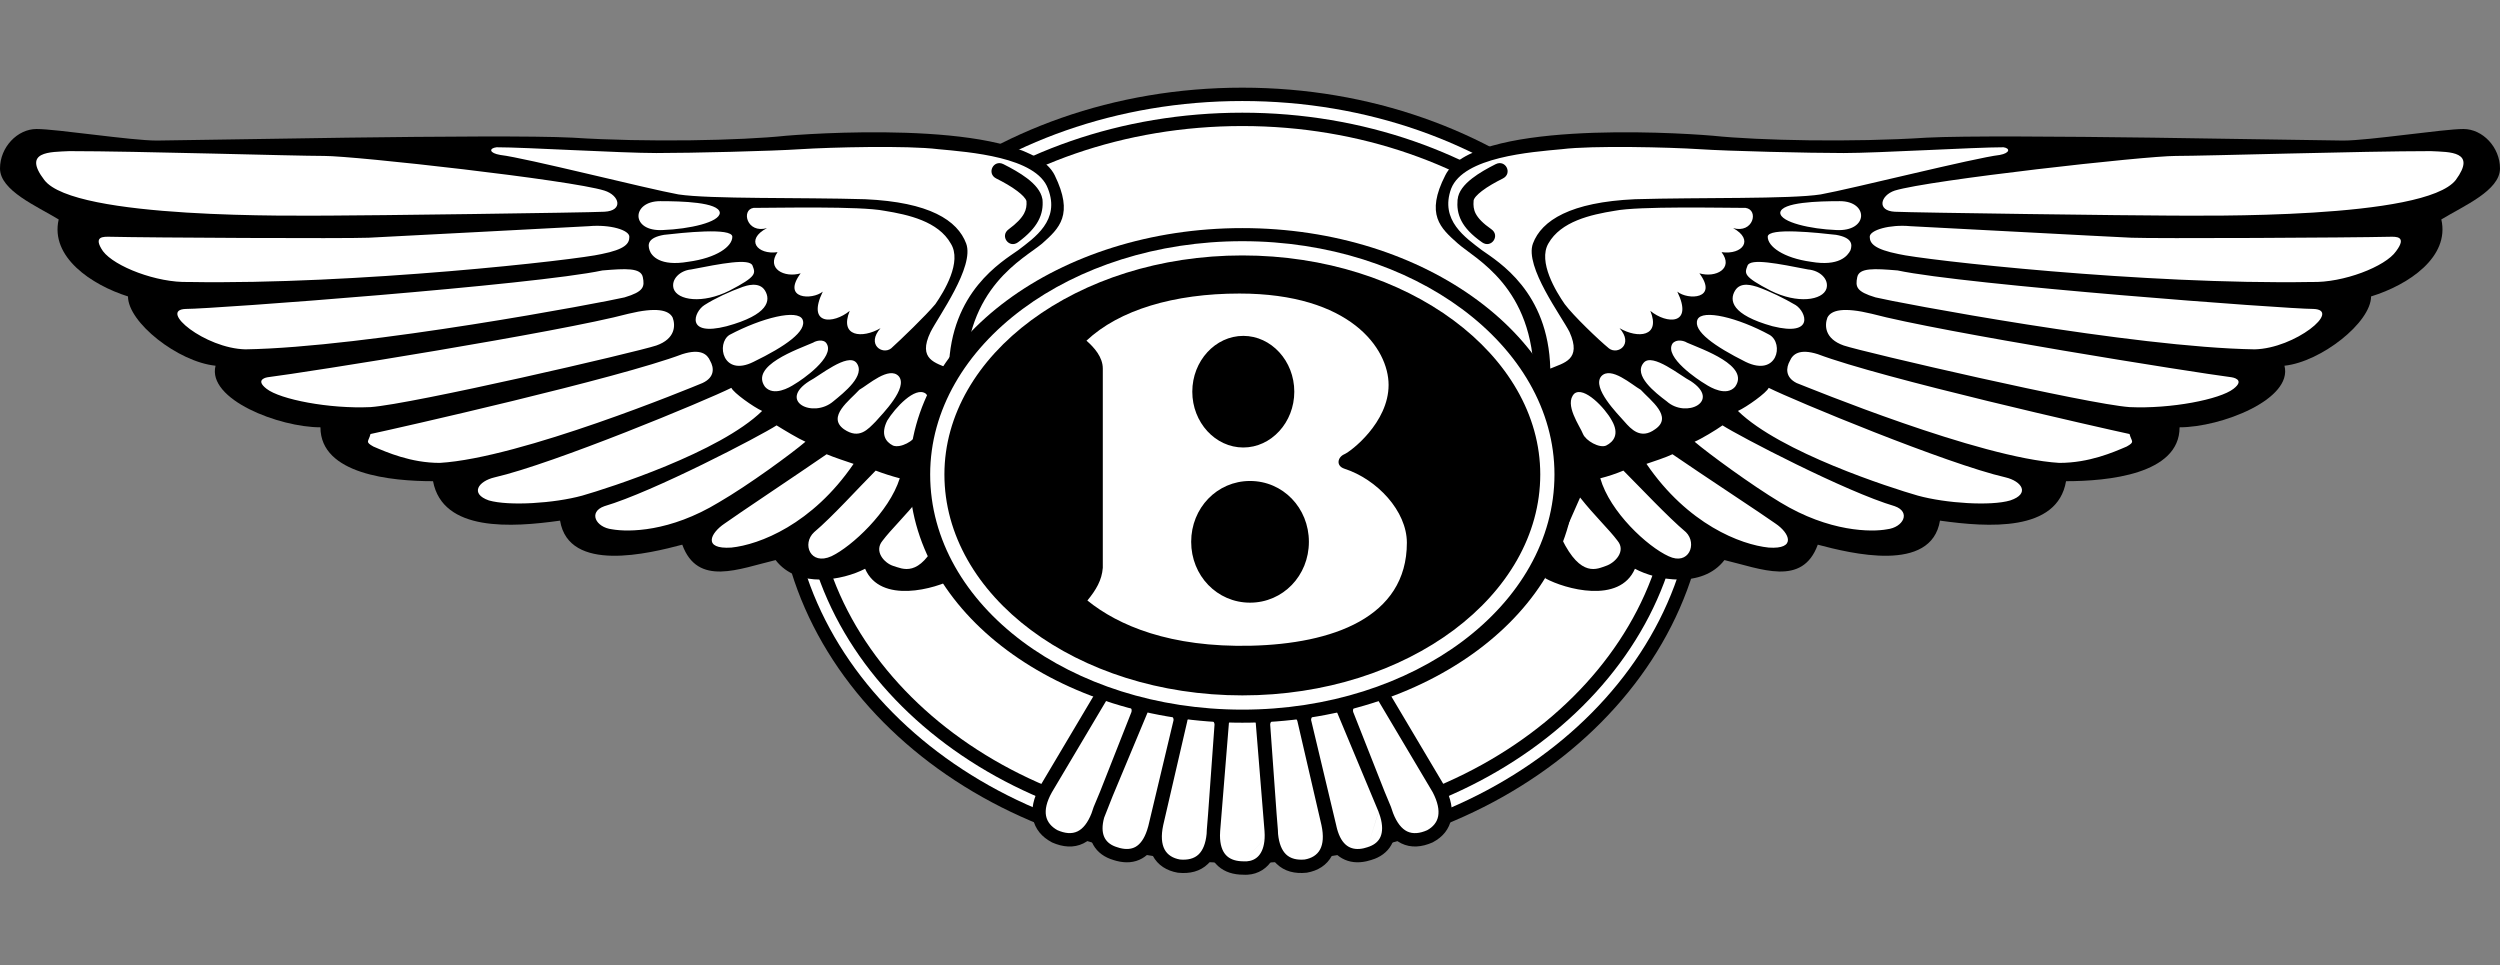
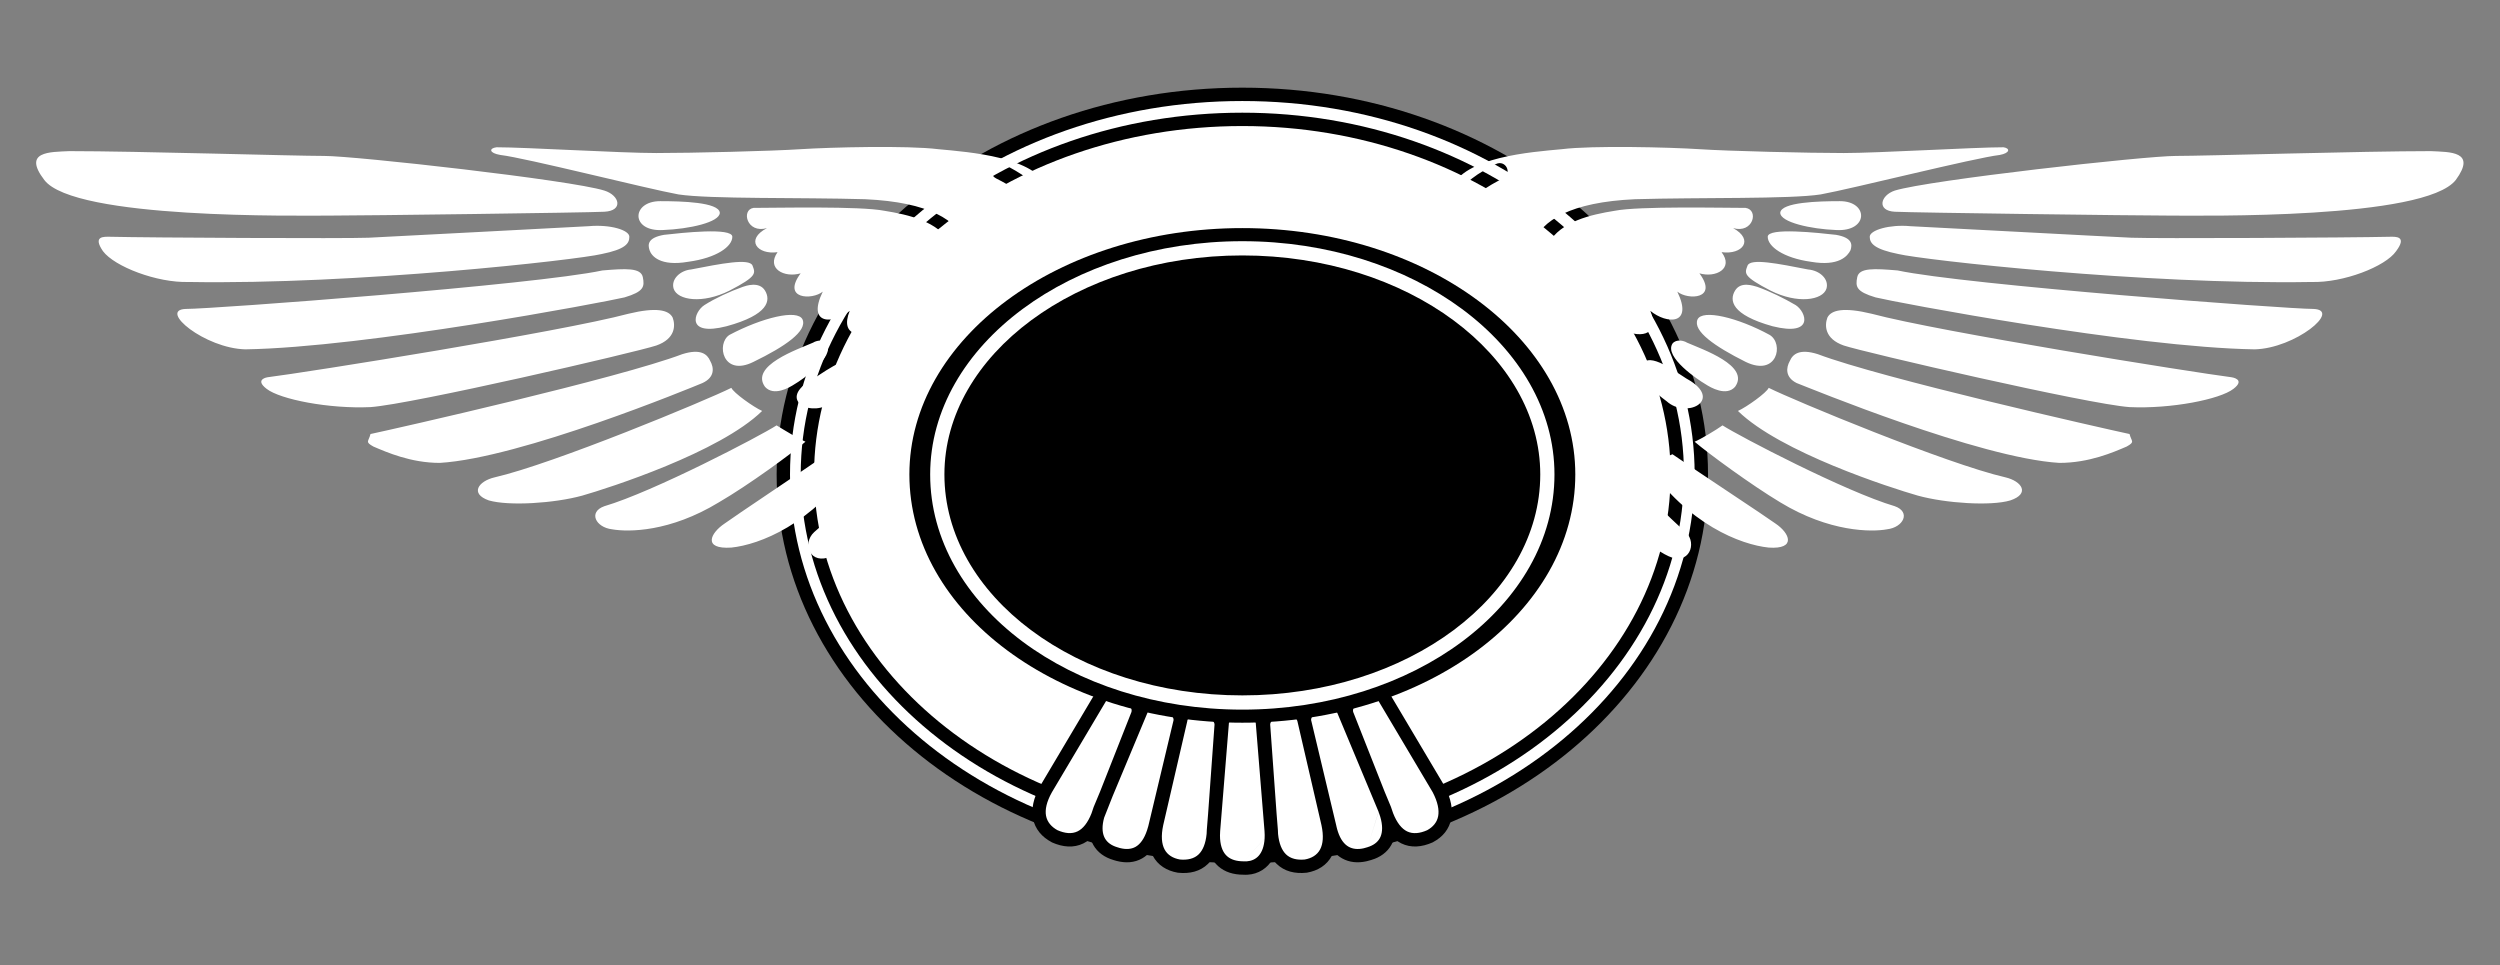
<svg xmlns="http://www.w3.org/2000/svg" width="259" height="100" viewBox="0 0 259 100" fill="none">
  <rect x="0" y="0" width="259" height="100" fill="#808080" stroke="none" />
  <g clip-path="url(#clip0_1_118)">
    <path d="M162.775 77.68C154.06 84.934 142.023 89.424 128.706 89.424C115.39 89.424 103.353 84.934 94.638 77.68C85.873 70.387 80.46 60.295 80.46 49.154C80.46 38.064 85.873 28.025 94.638 20.767C103.353 13.55 115.392 9.082 128.706 9.082C142.023 9.082 154.06 13.549 162.775 20.767C171.54 28.025 176.951 38.064 176.951 49.154C176.951 60.295 171.54 70.387 162.775 77.68Z" fill="black" />
    <path d="M128.705 88.039C141.686 88.039 153.409 83.669 161.889 76.615C170.345 69.575 175.566 59.86 175.566 49.152C175.566 38.495 170.348 28.83 161.895 21.83C153.415 14.809 141.692 10.466 128.705 10.466C115.721 10.466 103.996 14.811 95.518 21.83C87.065 28.83 81.845 38.495 81.845 49.152C81.845 59.86 87.066 69.573 95.524 76.615C104.002 83.669 115.725 88.039 128.705 88.039Z" fill="white" />
    <path d="M128.706 85.445C140.963 85.445 152.082 81.363 160.127 74.761C168.12 68.198 173.073 59.145 173.073 49.152C173.073 39.248 168.111 30.237 160.1 23.698C152.058 17.133 140.951 13.058 128.705 13.058C116.423 13.058 105.324 17.126 97.297 23.679C89.286 30.218 84.337 39.237 84.337 49.152C84.337 59.157 89.277 68.219 97.274 74.781C105.302 81.373 116.411 85.445 128.706 85.445ZM161.002 75.826C152.719 82.627 141.289 86.83 128.706 86.83C116.085 86.83 104.667 82.633 96.398 75.847C88.088 69.028 82.954 59.59 82.954 49.154C82.954 38.805 88.1 29.408 96.428 22.609C104.694 15.861 116.1 11.675 128.706 11.675C141.274 11.675 152.692 15.87 160.974 22.63C169.298 29.427 174.459 38.814 174.459 49.154C174.459 59.579 169.31 69.007 161.002 75.826Z" fill="black" />
    <path d="M108.941 87.245C107.959 86.722 107.221 85.904 107.01 84.763C106.841 83.833 107.037 82.716 107.765 81.413L107.774 81.401L113.446 71.846C113.735 71.296 114.314 70.994 114.942 70.873C115.661 70.735 116.502 70.84 116.95 71.066C117.378 71.28 117.951 71.824 118.293 72.45C118.487 72.319 118.697 72.213 118.918 72.133C119.622 71.88 120.487 71.871 120.945 72.024H120.948C121.374 72.169 122.014 72.632 122.44 73.199C122.508 73.148 122.578 73.101 122.651 73.057C123.251 72.713 123.925 72.518 124.616 72.487L124.73 72.496C125.19 72.574 125.981 72.982 126.518 73.547L126.551 73.584C126.627 73.508 126.706 73.436 126.79 73.368V73.365C127.393 72.879 128.237 72.586 128.704 72.586C129.172 72.586 130.016 72.879 130.62 73.365V73.368C130.704 73.438 130.781 73.51 130.856 73.584L130.89 73.547C131.428 72.982 132.219 72.574 132.681 72.496V72.499C132.692 72.496 132.795 72.487 132.793 72.487C133.23 72.487 134.058 72.656 134.704 73.052C134.791 73.103 134.87 73.16 134.952 73.221C135.377 72.642 136.03 72.167 136.459 72.024H136.462C136.922 71.871 137.785 71.88 138.491 72.133C138.712 72.214 138.926 72.32 139.116 72.45C139.455 71.825 140.031 71.279 140.457 71.066H140.46C140.88 70.842 141.726 70.738 142.45 70.876C143.083 70.997 143.676 71.299 143.963 71.846L149.637 81.401L149.655 81.432C150.337 82.746 150.524 83.864 150.355 84.794C150.147 85.914 149.445 86.726 148.47 87.243L148.424 87.27C147.295 87.771 146.177 87.865 145.172 87.373C144.9 87.239 144.647 87.07 144.42 86.869C144.383 86.996 144.339 87.119 144.29 87.237C143.931 88.069 143.263 88.648 142.397 88.982V88.979C142.294 89.02 142.189 89.056 142.083 89.085V89.088C141.915 89.142 141.745 89.189 141.573 89.227C140.672 89.429 139.8 89.354 139.04 88.925C138.712 88.74 138.42 88.5 138.176 88.214C138.126 88.358 138.065 88.497 137.995 88.632C137.46 89.653 136.515 90.211 135.404 90.407L135.355 90.413C134.156 90.54 133.073 90.284 132.261 89.498C132.106 89.347 131.966 89.181 131.843 89.003C131.586 89.468 131.215 89.861 130.765 90.143C130.315 90.426 129.8 90.589 129.269 90.618C129.102 90.63 128.935 90.63 128.768 90.618C128.641 90.618 128.528 90.615 128.43 90.606H128.427C127.452 90.537 126.596 90.192 125.971 89.504C125.824 89.342 125.693 89.166 125.582 88.978C125.454 89.165 125.308 89.34 125.147 89.499C124.338 90.285 123.255 90.541 122.054 90.415L122.005 90.409C120.892 90.213 119.948 89.654 119.416 88.633C119.339 88.485 119.273 88.332 119.218 88.175C118.968 88.477 118.666 88.733 118.327 88.929C117.532 89.382 116.626 89.436 115.677 89.192C115.567 89.162 115.457 89.131 115.348 89.097C115.348 89.094 115.347 89.094 115.345 89.094H115.344C115.232 89.062 115.121 89.025 115.012 88.982C114.149 88.651 113.48 88.073 113.12 87.24C113.068 87.121 113.023 86.999 112.986 86.875C112.749 87.083 112.5 87.249 112.239 87.376C111.234 87.868 110.115 87.774 108.985 87.273C108.971 87.262 108.956 87.252 108.941 87.245Z" fill="black" />
    <path d="M113.09 84.24L113.093 84.225C113.154 84.014 113.225 83.805 113.305 83.6L113.314 83.579L113.965 82.019L117.195 73.824L117.209 73.793C117.282 73.629 117.222 73.393 117.105 73.162C116.905 72.76 116.569 72.419 116.335 72.301C116.109 72.189 115.639 72.147 115.203 72.229C114.949 72.278 114.733 72.362 114.671 72.488L114.646 72.531L108.972 82.087C108.415 83.083 108.254 83.886 108.369 84.511C108.49 85.172 108.941 85.671 109.548 86.005C110.312 86.343 111.034 86.422 111.635 86.129C112.191 85.861 112.69 85.258 113.09 84.24ZM115.253 82.521L114.398 84.689C114.396 84.697 114.393 84.705 114.389 84.713C114.16 85.547 114.18 86.204 114.392 86.693C114.593 87.159 114.988 87.491 115.505 87.69L115.508 87.693C115.579 87.722 115.658 87.747 115.741 87.771L115.766 87.779C115.854 87.809 115.941 87.834 116.025 87.858C116.631 88.012 117.19 87.99 117.648 87.731C118.127 87.457 118.538 86.907 118.834 86.016C118.884 85.862 118.928 85.719 118.964 85.584L121.555 74.718L121.571 74.661C121.619 74.516 121.531 74.307 121.39 74.099C121.132 73.722 120.748 73.417 120.516 73.339C120.29 73.264 119.813 73.287 119.385 73.439C119.145 73.526 118.946 73.647 118.896 73.796L118.877 73.844L115.253 82.521ZM143.448 82.02L144.098 83.581L144.104 83.599C144.187 83.811 144.261 84.026 144.325 84.244C144.723 85.26 145.222 85.862 145.775 86.132C146.376 86.425 147.098 86.346 147.859 86.008C148.454 85.68 148.877 85.196 148.995 84.549C149.11 83.912 148.958 83.096 148.43 82.079L142.763 72.534L142.739 72.491C142.679 72.371 142.452 72.284 142.189 72.235C141.743 72.148 141.286 72.177 141.121 72.275C141.121 72.278 141.075 72.304 141.075 72.304C140.839 72.422 140.505 72.763 140.304 73.162C140.187 73.395 140.129 73.63 140.201 73.796L140.216 73.826L143.448 82.02ZM132.257 84.337L132.389 85.986V85.989C132.401 86.13 132.404 86.263 132.407 86.397C132.507 87.411 132.805 88.095 133.228 88.507C133.702 88.967 134.385 89.118 135.17 89.045C135.873 88.922 136.457 88.587 136.768 87.992C137.064 87.427 137.145 86.608 136.903 85.482L134.414 74.728L134.408 74.708C134.374 74.521 134.2 74.357 133.988 74.227C133.641 74.024 133.253 73.903 132.852 73.874C132.607 73.937 132.207 74.17 131.897 74.499C131.707 74.698 131.571 74.918 131.589 75.103L131.595 75.123L132.257 84.337ZM125.006 86.39C125.009 86.251 125.015 86.122 125.024 85.992V85.986L125.156 84.346L125.821 75.123L125.827 75.103C125.845 74.918 125.709 74.698 125.519 74.499C125.209 74.17 124.807 73.937 124.562 73.874C124.143 73.903 123.735 74.026 123.37 74.236V74.239C123.177 74.357 123.027 74.496 123.012 74.641L122.999 74.728L120.51 85.482C120.268 86.608 120.349 87.427 120.645 87.992C120.955 88.587 121.541 88.922 122.243 89.045C123.028 89.118 123.712 88.967 124.185 88.507C124.611 88.093 124.906 87.408 125.006 86.39ZM115.35 89.096C115.35 89.093 115.349 89.093 115.347 89.093L115.35 89.096ZM142.82 84.101L138.538 73.843L138.517 73.794C138.468 73.644 138.269 73.523 138.028 73.438C137.602 73.284 137.124 73.262 136.899 73.337H136.896C136.663 73.415 136.283 73.72 136.023 74.098C135.882 74.305 135.794 74.515 135.842 74.659L135.86 74.717L138.451 85.582V85.594C138.493 85.787 138.548 85.983 138.611 86.173C138.876 86.968 139.261 87.466 139.716 87.722C140.163 87.975 140.701 88.012 141.274 87.883C141.383 87.859 141.51 87.822 141.651 87.777L141.675 87.771L142.82 84.101ZM141.675 87.768C141.75 87.747 141.828 87.722 141.902 87.69L141.905 87.687C142.424 87.488 142.817 87.158 143.019 86.691C143.237 86.183 143.255 85.495 142.993 84.612C142.943 84.442 142.887 84.274 142.823 84.109L142.82 84.101C142.82 84.104 142.82 84.106 142.823 84.109L141.675 87.768ZM131.013 86.882C131.028 86.643 131.025 86.378 131.004 86.094L130.106 75.026V74.975C130.106 74.796 129.953 74.606 129.751 74.442C129.387 74.149 128.932 73.971 128.706 73.971C128.481 73.971 128.027 74.149 127.663 74.442C127.461 74.606 127.306 74.796 127.306 74.975V75.026L126.409 86.094C126.398 86.247 126.391 86.4 126.39 86.553C126.39 87.498 126.617 88.157 126.997 88.574C127.36 88.973 127.896 89.178 128.528 89.221C128.634 89.23 128.729 89.233 128.808 89.233H128.845L131.013 86.882ZM128.844 89.234C128.953 89.24 129.062 89.24 129.172 89.234C129.653 89.2 130.083 89.013 130.397 88.661C130.737 88.281 130.964 87.694 131.013 86.885L128.844 89.234ZM118.483 74.326V74.329L118.482 74.332L118.483 74.326Z" fill="white" />
-     <path fill-rule="evenodd" clip-rule="evenodd" d="M98.897 59.921C96.903 61.017 91.222 62.612 89.625 58.922C87.332 60.118 82.647 61.017 80.353 58.024C76.566 58.922 72.279 60.817 70.683 56.429C67.294 57.327 58.92 59.42 58.023 53.938C53.038 54.638 45.86 55.134 44.862 49.852C40.575 49.852 33.198 49.154 33.198 44.269C28.911 44.269 21.435 41.377 22.331 37.889C18.442 37.489 13.259 33.403 13.259 30.71C9.47 29.514 5.184 26.624 6.08 22.735C3.787 21.339 0 19.743 0 17.452C0 15.259 1.795 13.365 3.789 13.365C5.882 13.365 13.558 14.562 16.25 14.562C18.942 14.562 51.641 13.863 59.318 14.262C66.994 14.761 76.764 14.562 81.45 14.062C86.235 13.664 106.472 12.568 109.265 18.15C111.259 22.237 109.763 23.634 107.969 25.228C106.075 26.824 99.993 29.716 99.993 39.286C99.993 48.754 101.192 53.739 98.897 59.921Z" fill="black" />
    <path fill-rule="evenodd" clip-rule="evenodd" d="M7.181 15.657C14.159 15.657 30.41 16.155 33.6 16.155C36.791 16.155 59.122 18.647 62.612 19.743C64.206 20.243 64.606 21.837 62.612 21.936C60.717 22.036 37.688 22.335 34.299 22.335C30.909 22.335 7.681 22.735 4.591 18.647C2.296 15.657 5.187 15.755 7.181 15.657ZM95.907 40.779C94.811 39.98 92.716 42.273 91.919 43.57C91.222 44.965 91.72 45.763 92.517 46.162C93.315 46.461 94.71 45.664 95.01 44.965C95.309 44.168 97.003 41.875 95.907 40.779ZM95.309 51.544C93.813 53.438 92.319 54.833 91.42 56.032C90.523 57.128 91.618 58.323 92.516 58.622C93.514 58.922 95.208 59.921 97.202 55.833L95.309 51.544ZM89.028 40.381C88.031 41.477 85.638 43.172 87.432 44.467C89.028 45.564 89.924 44.467 90.721 43.67C91.419 42.873 94.111 40.18 93.114 38.984C92.118 37.887 89.925 39.881 89.028 40.381ZM83.845 39.483C80.555 41.576 84.244 43.371 86.337 41.576C87.433 40.678 89.726 38.884 88.73 37.588C87.833 36.492 84.841 38.984 83.845 39.483ZM84.243 35.494C82.647 36.193 77.664 37.887 79.259 40.08C80.156 41.078 81.751 40.18 82.349 39.781C83.047 39.382 86.536 36.99 85.638 35.594C85.341 35.096 84.542 35.295 84.243 35.494ZM75.57 34.697C74.174 35.594 74.871 39.084 78.062 37.489C81.351 35.893 83.644 34.299 83.146 33.102C82.647 32.006 78.959 32.902 75.57 34.697ZM76.966 29.713C75.57 30.211 74.074 30.908 72.978 31.606C71.881 32.303 70.984 34.896 75.271 33.799C79.658 32.603 79.857 31.107 79.259 30.111C78.66 29.114 77.265 29.613 76.966 29.713ZM71.582 27.919C70.486 28.018 69.489 28.916 69.789 29.913C70.186 31.11 72.779 31.509 75.57 30.112C78.461 28.616 78.262 28.319 77.963 27.52C77.664 26.723 74.672 27.319 71.582 27.919ZM68.791 24.329C67.096 24.628 67.096 25.326 67.295 25.925C67.494 26.522 68.391 27.619 71.283 27.122C74.273 26.723 75.869 25.526 75.869 24.53C75.869 23.534 70.584 24.129 68.791 24.329ZM68.391 20.84C65.4 20.84 65.301 24.03 68.691 23.831C71.382 23.732 74.572 23.032 74.572 22.038C74.474 20.94 70.584 20.84 68.391 20.84ZM78.062 21.538C80.455 21.538 89.128 21.339 91.62 21.837C94.112 22.237 97.204 22.934 98.499 25.227C99.696 27.122 97.801 30.212 96.903 31.508C95.907 32.704 93.313 35.196 92.319 36.094C91.421 36.792 89.726 35.694 91.222 34C89.327 35.098 86.935 34.897 88.031 32.205C86.337 33.6 83.546 33.701 85.24 30.211C84.144 31.108 80.953 31.008 82.947 28.317C81.252 28.815 79.359 27.819 80.555 26.124C78.461 26.423 77.166 24.829 79.457 23.632C77.365 24.229 76.765 21.737 78.062 21.538ZM51.444 15.257C54.434 15.257 64.305 15.855 67.992 15.855C71.581 15.855 79.956 15.657 82.946 15.456C86.036 15.256 94.012 15.057 97.202 15.456C100.393 15.755 107.371 16.253 108.568 19.543C109.863 22.832 107.172 24.627 105.477 25.924C103.782 27.12 98.499 30.211 98.299 38.187C97.003 37.588 95.01 37.289 96.405 34.398C97.202 32.803 100.99 27.619 100.094 25.225C99.196 22.832 96.305 20.94 89.625 20.639C82.946 20.44 73.575 20.639 70.285 20.142C66.996 19.544 54.434 16.354 51.842 16.055C50.647 15.855 50.647 15.357 51.444 15.257ZM90.722 48.754C88.929 50.549 86.237 53.539 84.343 55.134C83.047 56.331 83.944 58.622 86.138 57.626C88.231 56.63 92.12 53.041 93.216 49.552C92.371 49.33 91.539 49.064 90.722 48.754ZM85.638 47.06C82.748 49.054 76.168 53.439 75.072 54.237C73.576 55.236 72.779 56.928 75.77 56.729C78.66 56.429 84.144 54.337 88.431 48.056C87.833 47.857 86.337 47.359 85.638 47.06ZM80.455 44.069C78.76 45.166 67.694 50.947 62.61 52.443C60.915 53.041 61.713 54.636 63.407 54.835C65.102 55.134 69.389 55.134 74.474 52.042C77.564 50.249 82.05 46.959 83.445 45.763C82.747 45.464 81.252 44.568 80.455 44.069ZM75.77 40.18C73.178 41.476 57.327 48.056 51.245 49.453C49.55 49.852 48.653 51.148 50.647 51.845C52.739 52.443 57.426 52.144 60.317 51.347C63.108 50.549 74.572 46.861 78.958 42.574C78.062 42.174 75.968 40.678 75.77 40.18ZM38.384 44.965C41.175 44.367 64.105 39.184 70.685 36.691C72.578 36.092 73.277 36.691 73.575 37.389C73.974 38.088 74.073 39.084 72.777 39.682C71.581 40.18 53.934 47.458 45.561 47.956C42.571 47.956 40.077 46.859 38.682 46.262C37.787 45.763 38.185 45.763 38.384 44.965ZM27.717 39.084C31.705 38.586 58.024 34.398 65.102 32.505C67.994 31.807 69.289 32.106 69.688 32.903C69.987 33.702 69.987 35.098 67.994 35.795C65.901 36.493 42.671 41.877 38.386 42.176C34.099 42.375 29.014 41.377 27.619 40.282C26.322 39.284 27.717 39.084 27.717 39.084ZM19.244 32.006C22.135 32.006 55.432 29.514 62.41 28.018C64.803 27.819 66.398 27.719 66.597 28.715C66.796 29.713 66.697 30.211 64.703 30.809C62.61 31.307 37.886 35.994 25.424 36.193C21.238 36.094 16.352 32.105 19.244 32.006ZM11.368 24.528C15.455 24.628 35.793 24.727 38.185 24.628C40.478 24.528 58.922 23.532 61.014 23.432C63.207 23.233 65.201 23.831 65.201 24.528C65.201 25.225 64.802 25.824 62.309 26.322C59.818 26.92 36.888 29.512 19.541 29.213C16.252 29.312 11.865 27.617 10.668 26.023C9.573 24.428 10.77 24.528 11.368 24.528ZM103.214 18.493C102.181 17.976 102.92 16.491 103.953 17.006C104.792 17.427 105.688 17.927 106.404 18.471C107.228 19.096 107.844 19.808 107.987 20.595L108.003 20.673C108.065 21.416 107.968 22.138 107.554 22.903C107.172 23.607 106.522 24.322 105.468 25.099C104.538 25.784 103.56 24.446 104.488 23.762C105.328 23.143 105.826 22.611 106.092 22.119C106.322 21.694 106.376 21.271 106.342 20.826C106.251 20.529 105.885 20.168 105.396 19.796C104.77 19.317 103.968 18.871 103.214 18.493Z" fill="white" />
-     <path fill-rule="evenodd" clip-rule="evenodd" d="M160.109 59.921C162.104 61.017 167.785 62.612 169.38 58.922C171.573 60.118 176.357 61.017 178.651 58.024C182.438 58.922 186.725 60.817 188.322 56.429C191.71 57.327 200.085 59.42 200.981 53.938C205.966 54.638 213.145 55.134 214.042 49.852C218.328 49.852 225.805 49.154 225.805 44.269C230.091 44.269 237.565 41.377 236.671 37.889C240.458 37.489 245.643 33.403 245.643 30.71C249.532 29.514 253.817 26.624 252.921 22.735C255.213 21.339 259 19.743 259 17.452C259 15.259 257.207 13.365 255.213 13.365C253.12 13.365 245.444 14.562 242.753 14.562C240.059 14.562 207.26 13.863 199.586 14.262C191.907 14.761 182.24 14.562 177.452 14.062C172.768 13.664 152.528 12.568 149.739 18.15C147.643 22.237 149.237 23.634 151.034 25.228C152.827 26.824 158.909 29.716 158.909 39.286C158.912 48.754 157.816 53.739 160.109 59.921Z" fill="black" />
    <path fill-rule="evenodd" clip-rule="evenodd" d="M251.828 15.657C244.747 15.657 228.499 16.155 225.407 16.155C222.218 16.155 199.886 18.647 196.299 19.743C194.802 20.243 194.402 21.837 196.299 21.936C198.291 22.036 221.321 22.335 224.71 22.335C228.098 22.335 251.228 22.735 254.417 18.647C256.612 15.657 253.819 15.755 251.828 15.657ZM163.101 40.779C164.097 39.98 166.29 42.273 166.987 43.57C167.787 44.965 167.189 45.763 166.392 46.162C165.694 46.461 164.296 45.664 164 44.965C163.699 44.168 162.004 41.875 163.101 40.779ZM163.699 51.544C165.193 53.438 166.689 54.833 167.585 56.032C168.483 57.128 167.286 58.323 166.39 58.622C165.493 58.922 163.796 59.921 161.805 55.833L163.699 51.544ZM169.98 40.381C170.976 41.477 173.368 43.172 171.474 44.467C169.98 45.564 168.982 44.467 168.285 43.67C167.585 42.873 164.894 40.18 165.89 38.984C166.888 37.887 169.081 39.881 169.98 40.381ZM175.163 39.483C178.352 41.576 174.665 43.371 172.671 41.576C171.474 40.678 169.183 38.884 170.279 37.588C171.174 36.492 174.165 38.984 175.163 39.483ZM174.764 35.494C176.358 36.193 181.344 37.887 179.749 40.08C178.852 41.078 177.257 40.18 176.657 39.781C175.96 39.382 172.372 36.99 173.269 35.594C173.667 35.096 174.464 35.295 174.764 35.494ZM183.338 34.697C184.832 35.594 184.135 39.084 180.846 37.489C177.657 35.893 175.362 34.299 175.86 33.102C176.358 32.006 180.048 32.902 183.338 34.697ZM182.039 29.713C183.438 30.211 184.832 30.908 186.029 31.606C187.125 32.303 188.024 34.896 183.637 33.799C179.348 32.603 179.149 31.107 179.748 30.111C180.347 29.114 181.643 29.613 182.039 29.713ZM187.324 27.919C188.521 28.018 189.517 28.916 189.218 29.913C188.82 31.11 186.228 31.509 183.438 30.112C180.545 28.616 180.744 28.319 181.043 27.52C181.344 26.723 184.234 27.319 187.324 27.919ZM190.217 24.329C191.909 24.628 191.909 25.326 191.711 25.925C191.412 26.522 190.516 27.619 187.625 27.122C184.735 26.723 183.137 25.526 183.137 24.53C183.137 23.534 188.42 24.129 190.217 24.329ZM190.615 20.84C193.605 20.84 193.605 24.03 190.217 23.831C187.623 23.732 184.434 23.032 184.434 22.038C184.536 20.94 188.42 20.84 190.615 20.84ZM180.846 21.538C178.454 21.538 169.778 21.339 167.286 21.837C164.794 22.237 161.705 22.934 160.41 25.227C159.313 27.122 161.207 30.212 162.105 31.508C162.999 32.704 165.593 35.196 166.689 36.094C167.584 36.792 169.28 35.694 167.786 34C169.679 35.098 172.071 34.897 170.975 32.205C172.67 33.6 175.462 33.701 173.767 30.211C174.864 31.108 178.053 31.008 176.059 28.317C177.754 28.815 179.649 27.819 178.354 26.124C180.546 26.423 181.745 24.829 179.55 23.632C181.643 24.229 182.241 21.737 180.846 21.538ZM207.562 15.257C204.572 15.257 194.604 15.855 191.014 15.855C187.424 15.855 179.052 15.657 176.059 15.456C172.97 15.256 164.994 15.057 161.805 15.456C158.613 15.755 151.637 16.253 150.339 19.543C149.143 22.832 151.836 24.627 153.531 25.924C155.225 27.12 160.41 30.211 160.609 38.187C162.004 37.588 163.898 37.289 162.604 34.398C161.807 32.803 157.918 27.619 158.814 25.225C159.711 22.832 162.703 20.94 169.383 20.639C176.061 20.44 185.433 20.639 188.622 20.142C191.912 19.544 204.574 16.354 207.167 16.055C208.261 15.855 208.261 15.357 207.562 15.257ZM168.184 48.754C169.98 50.549 172.771 53.539 174.665 55.134C175.86 56.331 174.961 58.622 172.868 57.626C170.676 56.63 166.787 53.041 165.79 49.552C166.607 49.345 167.407 49.079 168.184 48.754ZM173.269 47.06C176.159 49.054 182.84 53.439 183.936 54.237C185.43 55.236 186.129 56.928 183.236 56.729C180.346 56.429 174.862 54.337 170.574 48.056C171.174 47.857 172.671 47.359 173.269 47.06ZM178.454 44.069C180.146 45.166 191.213 50.947 196.299 52.443C197.991 53.041 197.193 54.636 195.499 54.835C193.904 55.134 189.517 55.134 184.434 52.042C181.444 50.249 176.957 46.959 175.561 45.763C176.259 45.464 177.754 44.568 178.454 44.069ZM183.237 40.18C185.831 41.476 201.682 48.056 207.764 49.453C209.456 49.852 210.355 51.148 208.262 51.845C206.267 52.443 201.582 52.144 198.692 51.347C195.899 50.549 184.436 46.861 180.05 42.574C180.946 42.174 183.038 40.678 183.237 40.18ZM220.621 44.965C217.831 44.367 194.903 39.184 188.323 36.691C186.427 36.092 185.729 36.691 185.43 37.389C185.032 38.088 184.932 39.084 186.13 39.682C187.426 40.18 205.07 47.458 213.345 47.956C216.437 47.956 218.929 46.859 220.325 46.262C221.219 45.763 220.823 45.763 220.621 44.965ZM231.19 39.084C227.301 38.586 200.982 34.398 193.904 32.505C191.014 31.807 189.716 32.106 189.319 32.903C189.02 33.702 189.02 35.098 191.014 35.795C193.107 36.493 216.335 41.877 220.621 42.176C224.909 42.375 229.992 41.377 231.389 40.282C232.687 39.284 231.19 39.084 231.19 39.084ZM239.664 32.006C236.871 32.006 203.576 29.514 196.595 28.018C194.203 27.819 192.609 27.719 192.41 28.715C192.208 29.713 192.31 30.211 194.303 30.809C196.299 31.307 221.02 35.994 233.581 36.193C237.77 36.094 242.654 32.105 239.664 32.006ZM247.64 24.528C243.553 24.628 223.214 24.727 220.823 24.628C218.431 24.528 200.088 23.532 197.893 23.432C195.798 23.233 193.705 23.831 193.705 24.528C193.705 25.225 194.203 25.824 196.695 26.322C199.187 26.92 222.117 29.512 239.464 29.213C242.753 29.312 247.14 27.617 248.236 26.023C249.433 24.428 248.138 24.528 247.64 24.528ZM154.954 17.006C155.987 16.491 156.727 17.976 155.694 18.493C154.931 18.874 154.129 19.322 153.523 19.789C153.037 20.166 152.689 20.527 152.66 20.809H152.666C152.626 21.268 152.66 21.7 152.881 22.128C153.134 22.611 153.623 23.133 154.505 23.749C155.452 24.41 154.496 25.773 153.55 25.11C152.436 24.329 151.78 23.606 151.408 22.894C151.009 22.125 150.943 21.408 151.003 20.673L151.012 20.667C151.084 19.854 151.683 19.12 152.515 18.479C153.228 17.923 154.12 17.424 154.954 17.006Z" fill="white" />
    <path fill-rule="evenodd" clip-rule="evenodd" d="M128.706 74.873C147.748 74.873 163.201 63.409 163.201 49.152C163.201 35.096 147.748 23.631 128.706 23.631C109.666 23.631 94.212 35.096 94.212 49.152C94.212 63.409 109.666 74.873 128.706 74.873Z" fill="black" />
    <path d="M128.706 72.042C137.268 72.042 145.016 69.454 150.614 65.269C156.146 61.132 159.571 55.433 159.571 49.152C159.571 42.958 156.135 37.301 150.588 33.188C144.992 29.041 137.255 26.463 128.705 26.463C120.154 26.463 112.419 29.041 106.823 33.188C101.275 37.301 97.841 42.957 97.841 49.152C97.841 55.433 101.264 61.132 106.798 65.269C112.397 69.454 120.142 72.042 128.706 72.042ZM151.495 66.452C145.655 70.818 137.595 73.518 128.706 73.518C119.817 73.518 111.759 70.818 105.915 66.452C100.016 62.04 96.366 55.925 96.366 49.154C96.366 42.469 100.029 36.396 105.948 32.008C111.788 27.679 119.834 24.988 128.705 24.988C137.575 24.988 145.621 27.679 151.461 32.008C157.383 36.397 161.043 42.47 161.043 49.154C161.045 55.925 157.396 62.038 151.495 66.452Z" fill="white" />
-     <path fill-rule="evenodd" clip-rule="evenodd" d="M143.858 39.881C143.858 36.094 139.872 30.411 128.406 30.411C121.627 30.411 115.945 32.106 112.557 35.295C113.354 35.993 114.25 36.99 114.25 38.186V58.823C114.151 60.118 113.551 61.114 112.655 62.211C115.846 64.804 121.228 67.094 129.603 66.897C137.978 66.698 145.752 64.007 145.752 56.23C145.752 52.941 142.663 49.65 139.273 48.555C138.376 48.256 138.576 47.359 139.273 47.059C139.97 46.76 143.858 43.77 143.858 39.881ZM129.503 62.436C132.911 62.436 135.601 59.644 135.601 56.133C135.601 52.618 132.913 49.829 129.503 49.829C126.093 49.829 123.406 52.62 123.406 56.133C123.406 59.644 126.093 62.436 129.503 62.436ZM128.806 46.361C131.697 46.361 134.089 43.769 134.089 40.58C134.089 37.389 131.697 34.797 128.806 34.797C125.914 34.797 123.522 37.389 123.522 40.58C123.521 43.77 125.914 46.361 128.806 46.361Z" fill="white" />
  </g>
  <defs>
    <clipPath id="clip0_1_118">
      <rect width="259" height="100" fill="white" />
    </clipPath>
  </defs>
</svg>